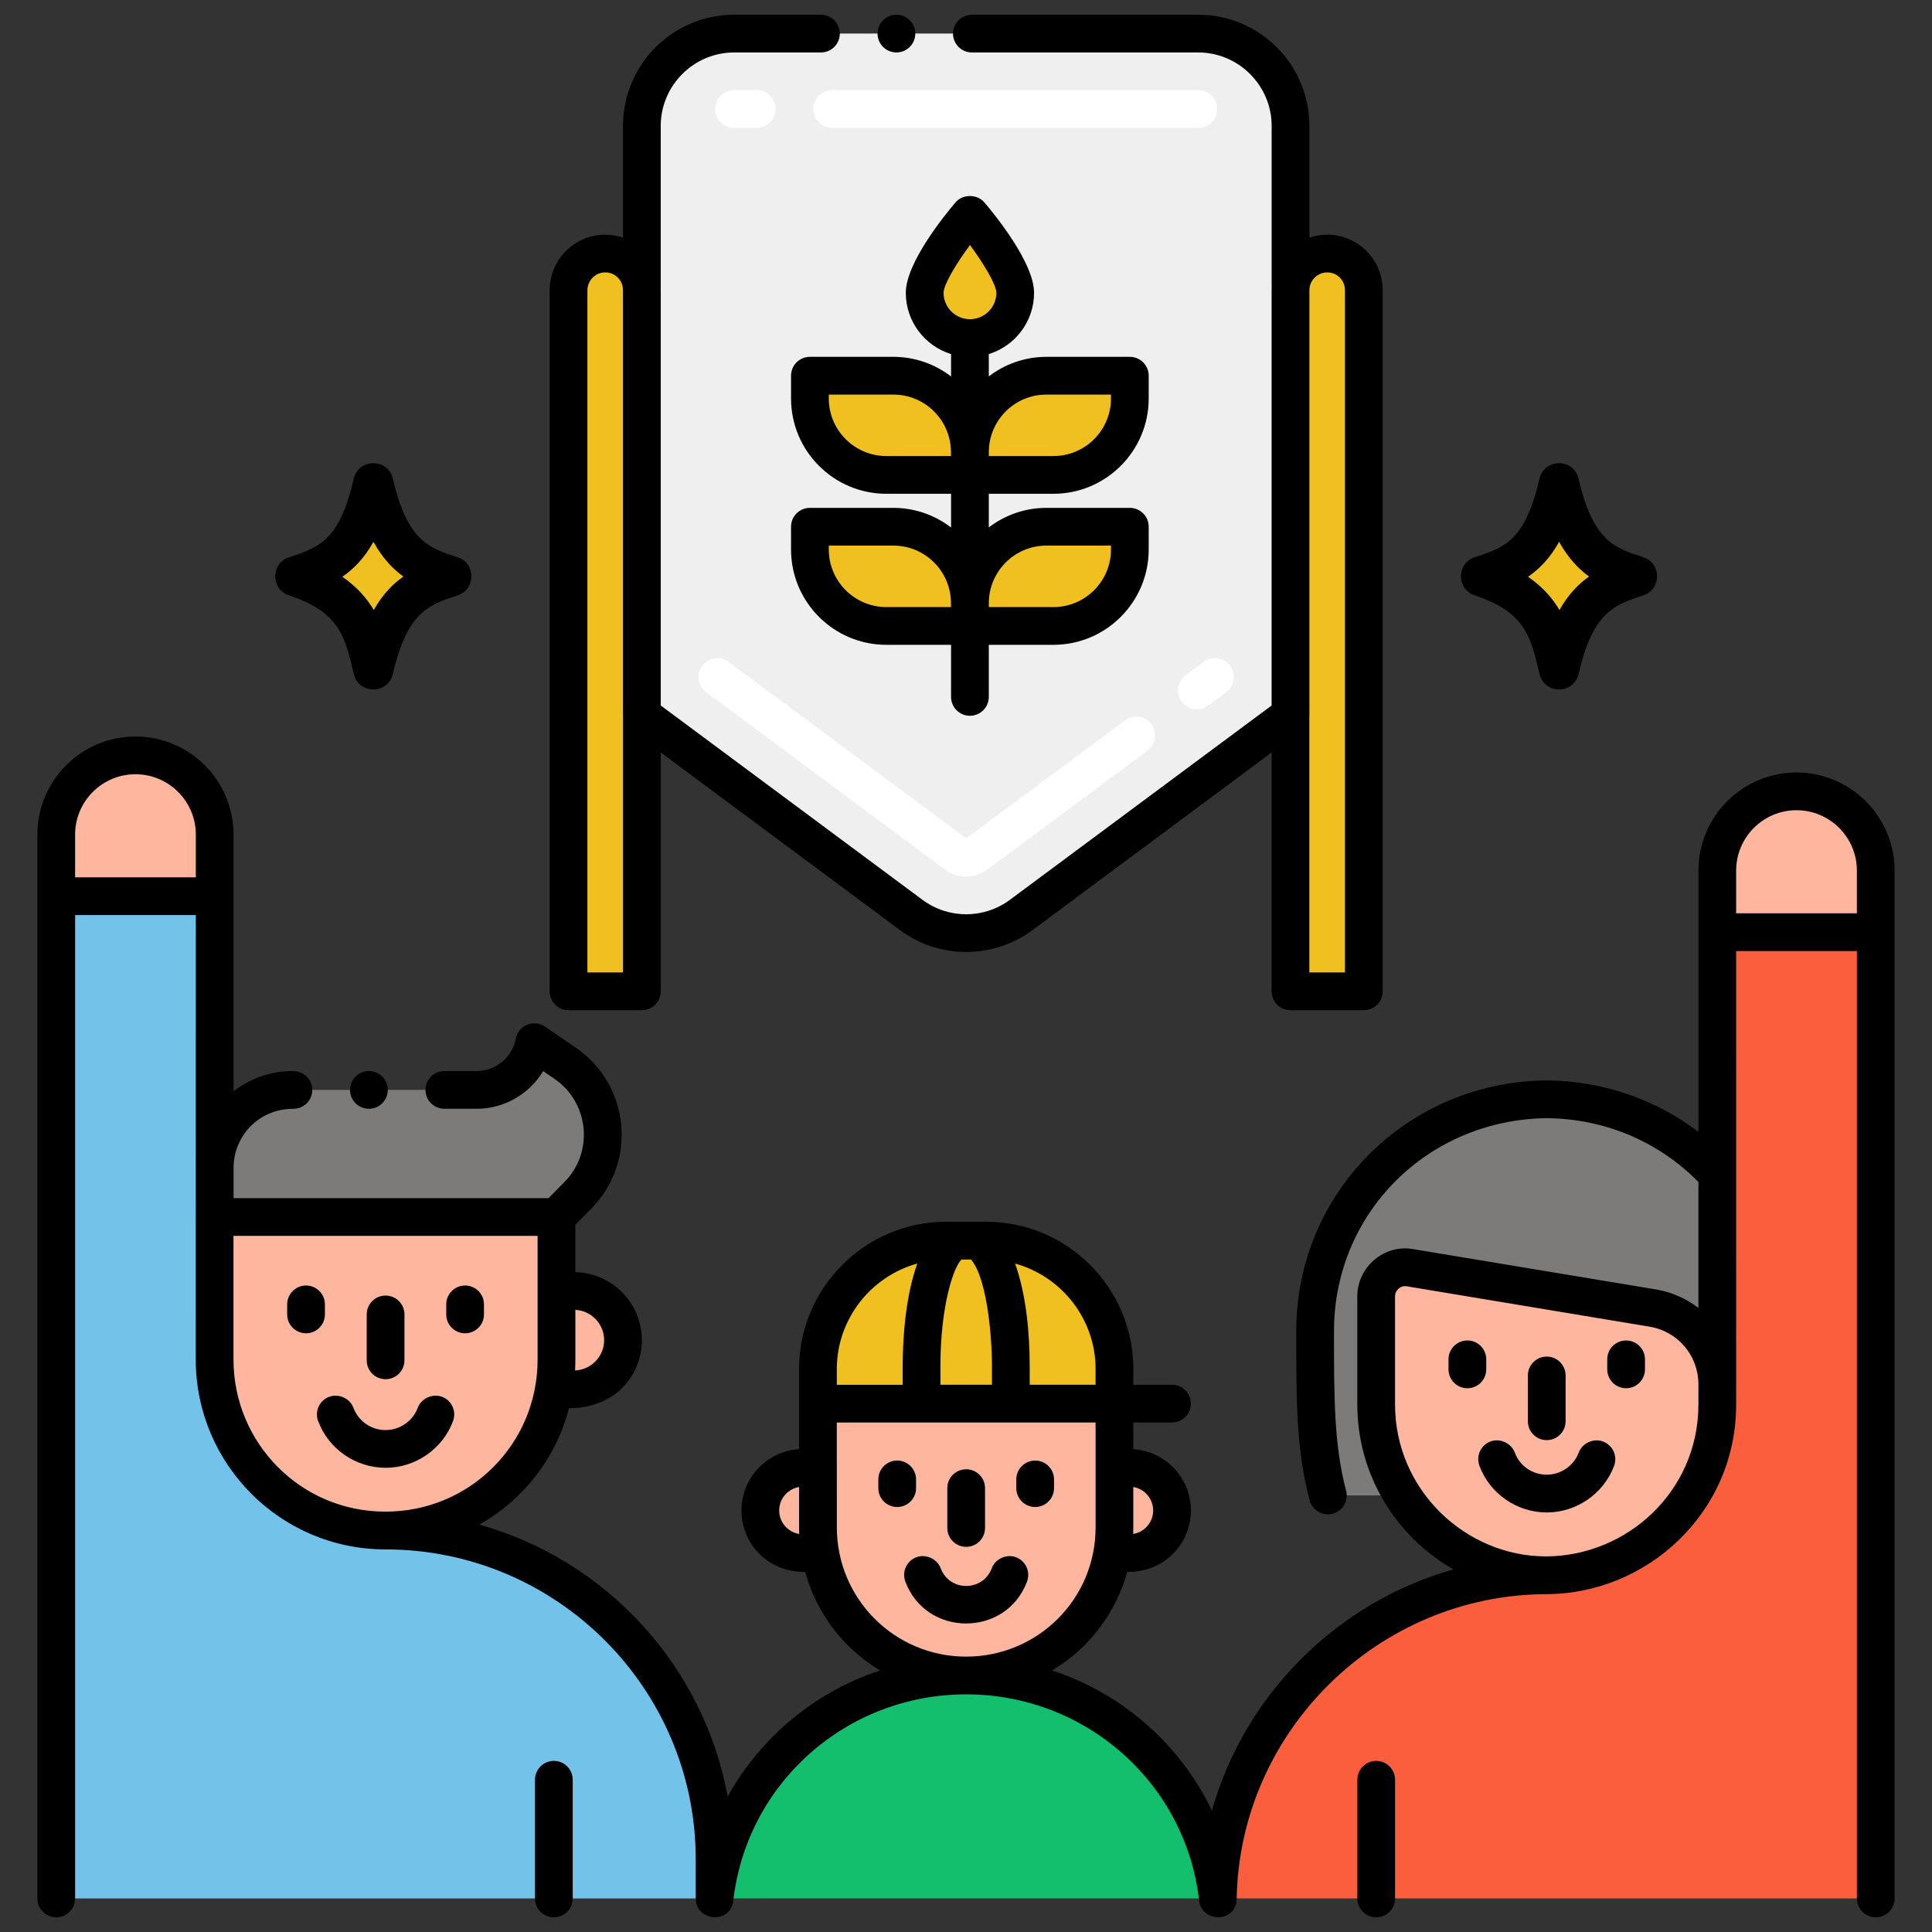
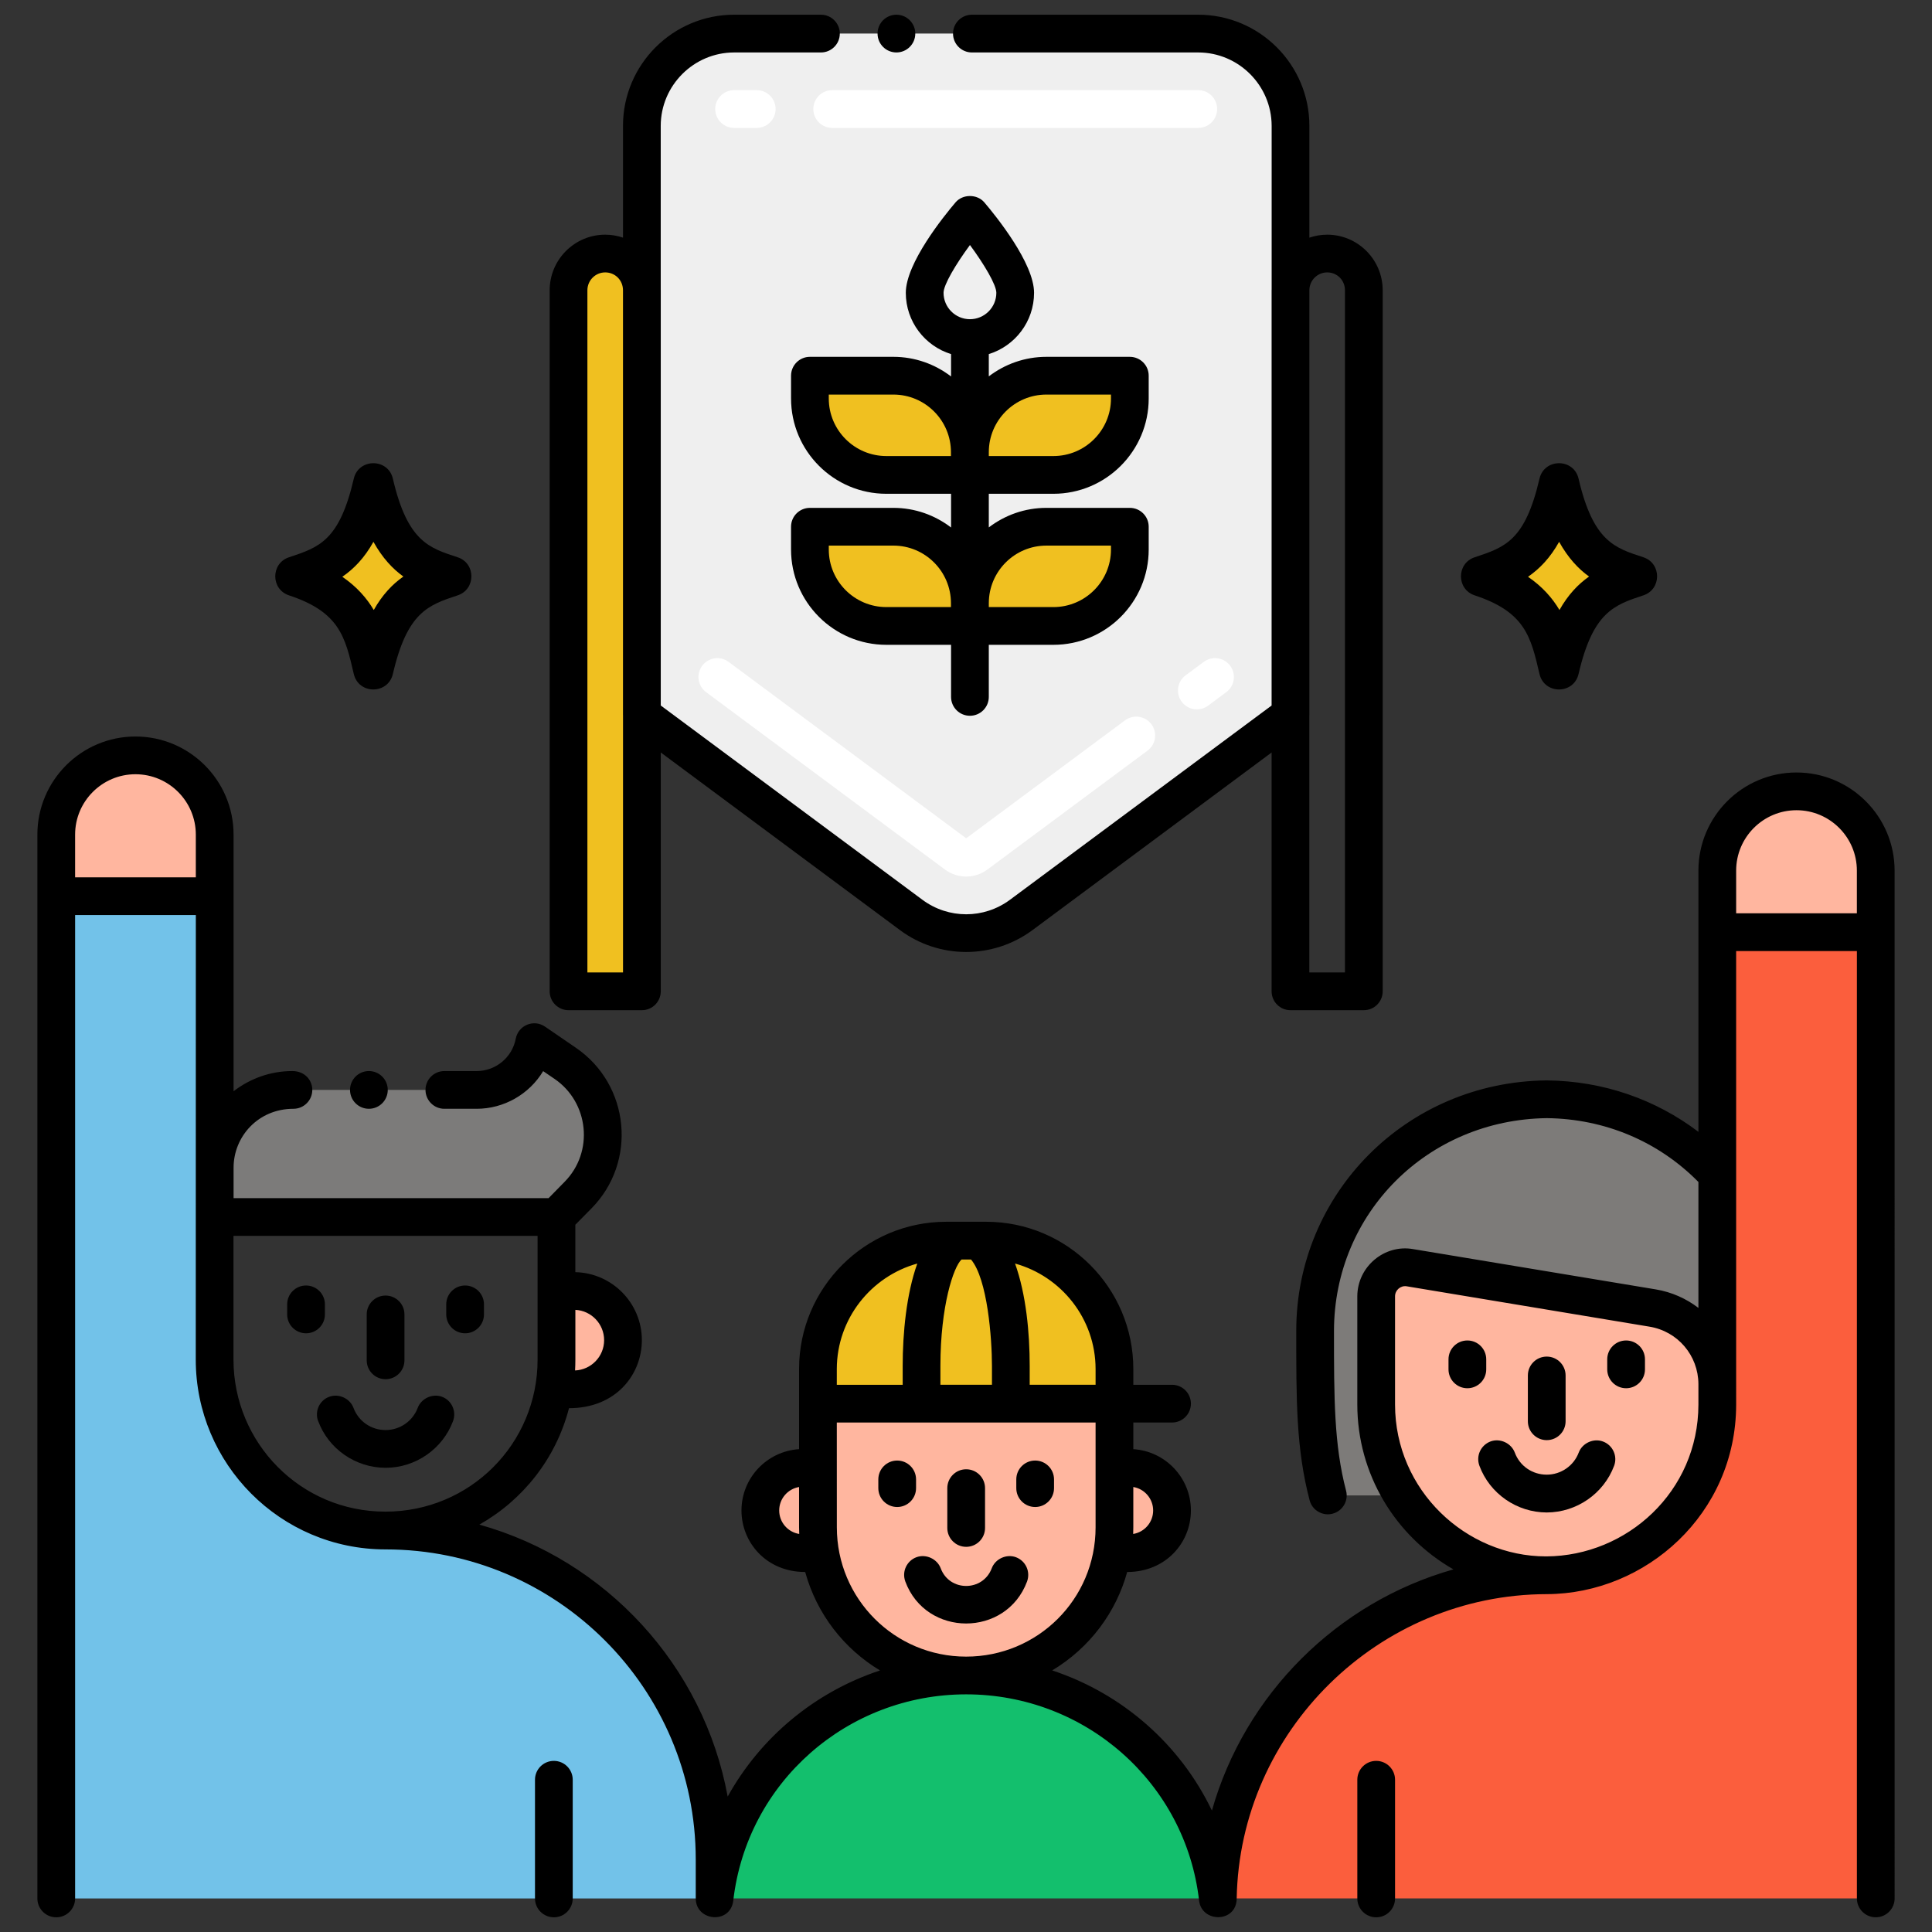
<svg xmlns="http://www.w3.org/2000/svg" enable-background="new 0 0 256 256" height="512" viewBox="0 0 256 256" width="512">
  <rect x="0" y="0" width="256" height="256" fill="#333333" stroke="none" />
  <g id="Layer_1">
    <g>
      <path d="m227.549 155.602v27.828c0-5.011-3.625-9.286-8.568-10.11l-32.161-5.341c-2.346-.388-4.468 1.415-4.468 3.79v14.326c0 4.459 1.289 8.588 3.489 12.058h-9.896c-1.696-6.456-1.687-12.862-1.687-21.79 0-16.846 13.483-30.513 30.697-30.707 9.034.098 17.03 3.917 22.594 9.946z" fill="#7d7b79" />
      <path d="m227.549 183.43v2.704c-.028 13.018-10.732 22.549-22.594 22.594h-.087c-7.851 0-14.975-4.177-19.027-10.575-2.2-3.47-3.489-7.599-3.489-12.058v-14.325c0-2.375 2.123-4.178 4.468-3.79l32.161 5.341c4.943.823 8.568 5.098 8.568 10.109z" fill="#ffb69f" />
      <path d="m94.689 246.385v5.168h-87.237v-132.803h20.996v42.51h-.01v18.894c0 12.395 10.042 22.671 22.652 22.643v.01c24.088-.001 43.599 19.501 43.599 43.578z" fill="#72c2e9" />
      <g>
        <path d="m161.368 251.551h-66.69c1.893-16.62 16.111-29.54 33.34-29.54 17.249 0 31.457 12.93 33.35 29.54z" fill="#13bf6d" />
      </g>
      <path d="m147.67 185.985v16.391c0 1.163-.097 2.316-.3 3.422-1.609 9.237-9.693 16.206-19.347 16.216-9.829.01-17.738-7.115-19.337-16.216-.204-1.095-.3-2.239-.3-3.422v-16.391z" fill="#ffb69f" />
-       <path d="m73.733 161.26v18.894c0 1.347-.107 2.675-.349 3.945-1.843 10.636-11.158 18.698-22.294 18.698-12.655.028-22.652-10.293-22.652-22.643v-18.894z" fill="#ffb69f" />
      <path d="m74.894 140.901-4.1-2.807c-.695 3.667-3.903 6.324-7.634 6.324h-24.433c-5.613 0-10.278 4.544-10.278 10.281l-.002 6.561h45.292l2.833-2.878c5.028-5.078 4.18-13.487-1.678-17.481z" fill="#7c7b7a" />
      <g fill="#ffb69f">
        <path d="m82.549 177.581c0 3.586-2.908 6.514-6.514 6.514h-2.646c.242-1.27.349-2.598.349-3.945v-9.092h2.297c3.596 0 6.514 2.918 6.514 6.523z" />
        <path d="m108.686 205.797h-2.287c-3.131 0-5.651-2.53-5.651-5.651 0-3.111 2.52-5.651 5.651-5.651h1.987v7.88c-.001 1.183.096 2.327.3 3.422z" />
        <path d="m155.299 200.146c0 3.111-2.51 5.651-5.641 5.651h-2.288c.204-1.105.3-2.258.3-3.422v-7.88h1.987c3.121 0 5.642 2.53 5.642 5.651z" />
      </g>
      <path d="m130.669 164.388h-5.285c-9.389 0-17 7.611-17 17v4.6h39.285v-4.6c0-9.389-7.612-17-17-17z" fill="#f0c020" />
      <path d="m248.548 123.521v128.03h-87.18c.41-23.7 19.73-42.78 43.5-42.82h.09c11.843-.046 22.561-9.565 22.59-22.6v-62.61z" fill="#fb5e3d" />
      <path d="m238.046 104.86c-5.798 0-10.497 4.7-10.497 10.497v8.161h20.995v-8.161c0-5.797-4.7-10.497-10.498-10.497z" fill="#ffb69f" />
      <path d="m17.949 100.091c-5.798 0-10.497 4.7-10.497 10.497v8.161h20.995v-8.161c0-5.797-4.7-10.497-10.498-10.497z" fill="#ffb69f" />
      <path d="m158.777 4.447h-61.507c-6.749 0-12.22 5.471-12.22 12.22v78.069l35.688 26.501c4.326 3.212 10.245 3.212 14.57 0l35.688-26.501v-78.069c.001-6.749-5.47-12.22-12.219-12.22z" fill="#efefef" />
      <g>
        <g>
          <path d="m217.754 73.841c-3.726-1.227-6.637-2.021-8.586-10.415-.634-2.735-4.545-2.728-5.178 0-1.906 8.207-4.563 9.086-8.586 10.415-2.423.8-2.428 4.245 0 5.047 6.682 2.207 7.439 5.472 8.585 10.414.637 2.741 4.542 2.74 5.179 0 1.904-8.207 4.706-9.133 8.585-10.414 2.423-.799 2.429-4.245.001-5.047z" />
          <path d="m210.559 76.393c-1.467 1.033-2.789 2.422-3.922 4.434-.944-1.589-2.256-3.089-4.167-4.4 1.545-1.067 2.933-2.5 4.122-4.633 1.201 2.155 2.556 3.588 3.967 4.599z" fill="#f0c020" />
        </g>
        <g>
          <path d="m60.643 73.841c-3.726-1.227-6.637-2.021-8.586-10.415-.634-2.735-4.545-2.728-5.178 0-1.906 8.207-4.563 9.086-8.586 10.415-2.423.8-2.428 4.245 0 5.047 6.682 2.207 7.439 5.472 8.585 10.414.637 2.741 4.542 2.74 5.179 0 1.904-8.207 4.706-9.133 8.585-10.414 2.424-.799 2.429-4.245.001-5.047z" />
          <path d="m53.449 76.393c-1.467 1.033-2.789 2.422-3.922 4.434-.944-1.589-2.256-3.089-4.167-4.4 1.545-1.067 2.933-2.5 4.122-4.633 1.2 2.155 2.555 3.588 3.967 4.599z" fill="#f0c020" />
        </g>
      </g>
      <g fill="#f0c020">
        <path d="m149.711 69.795h-11.059c-5.594 0-10.129 4.535-10.129 10.129v3.017h11.059c5.594 0 10.129-4.535 10.129-10.129z" />
        <path d="m107.318 69.795h11.059c5.594 0 10.129 4.535 10.129 10.129v3.017h-11.059c-5.594 0-10.129-4.535-10.129-10.129z" />
        <path d="m149.711 49.783h-11.059c-5.594 0-10.129 4.535-10.129 10.129v3.017h11.059c5.594 0 10.129-4.535 10.129-10.129z" />
        <path d="m107.318 49.783h11.059c5.594 0 10.129 4.535 10.129 10.129v3.017h-11.059c-5.594 0-10.129-4.535-10.129-10.129z" />
-         <path d="m128.523 44.795c-3.312 0-5.997-2.685-5.997-5.997s5.997-10.367 5.997-10.367 5.997 7.055 5.997 10.367-2.685 5.997-5.997 5.997z" />
      </g>
      <g>
        <path d="m85.054 38.465v92.89h-9.72v-92.89c0-2.7 2.18-4.87 4.86-4.87 2.71 0 4.86 2.18 4.86 4.87z" fill="#f0c020" />
      </g>
      <g>
-         <path d="m180.714 38.465v92.89h-9.72v-92.89c0-2.7 2.18-4.87 4.87-4.87 2.7 0 4.85 2.18 4.85 4.87z" fill="#f0c020" />
-       </g>
+         </g>
      <path d="m42.15 188.3h.01c1.37 3.7 4.96 6.19 8.94 6.19 3.96 0 7.55-2.49 8.93-6.19.48-1.29-.17-2.74-1.46-3.22-1.27-.471-2.75.22-3.22 1.47-.66 1.76-2.37 2.94-4.25 2.94-1.92 0-3.59-1.15-4.26-2.94-.47-1.25-1.95-1.94-3.21-1.47-1.326.483-1.949 1.935-1.48 3.22z" />
      <path d="m40.552 176.668c1.381 0 2.5-1.119 2.5-2.5v-1.333c0-1.381-1.119-2.5-2.5-2.5s-2.5 1.119-2.5 2.5v1.333c0 1.381 1.119 2.5 2.5 2.5z" />
      <path d="m61.629 176.668c1.381 0 2.5-1.119 2.5-2.5v-1.333c0-1.381-1.119-2.5-2.5-2.5s-2.5 1.119-2.5 2.5v1.333c0 1.381 1.12 2.5 2.5 2.5z" />
      <path d="m51.091 182.752c1.381 0 2.5-1.119 2.5-2.5v-6.084c0-1.381-1.119-2.5-2.5-2.5s-2.5 1.119-2.5 2.5v6.084c0 1.381 1.119 2.5 2.5 2.5z" />
      <circle cx="48.88" cy="144.42" r="2.5" />
      <path d="m136.09 209.56c.47-1.287-.149-2.716-1.47-3.22-1.26-.47-2.75.22-3.21 1.47-1.184 3.114-5.596 3.12-6.76 0-.47-1.25-1.95-1.939-3.22-1.47-1.242.46-1.966 1.861-1.47 3.22 2.747 7.4 13.349 7.43 16.13 0z" />
      <path d="m121.382 197.186v-1.156c0-1.381-1.119-2.5-2.5-2.5s-2.5 1.119-2.5 2.5v1.156c0 1.381 1.119 2.5 2.5 2.5s2.5-1.12 2.5-2.5z" />
      <path d="m137.164 199.686c1.381 0 2.5-1.119 2.5-2.5v-1.156c0-1.381-1.119-2.5-2.5-2.5s-2.5 1.119-2.5 2.5v1.156c0 1.38 1.119 2.5 2.5 2.5z" />
      <path d="m128.023 204.963c1.381 0 2.5-1.119 2.5-2.5v-5.277c0-1.381-1.119-2.5-2.5-2.5s-2.5 1.119-2.5 2.5v5.277c0 1.381 1.119 2.5 2.5 2.5z" />
      <path d="m213.88 194.22c.48-1.29-.18-2.729-1.47-3.21-1.26-.479-2.75.21-3.22 1.46-.66 1.76-2.36 2.93-4.24 2.93-1.91 0-3.57-1.149-4.23-2.92-.47-1.26-1.96-1.949-3.22-1.479-1.264.482-1.959 1.881-1.47 3.22 1.37 3.7 4.95 6.18 8.92 6.19 3.96-.012 7.55-2.491 8.93-6.191z" />
      <path d="m196.934 181.449v-1.33c0-1.381-1.119-2.5-2.5-2.5s-2.5 1.119-2.5 2.5v1.33c0 1.381 1.119 2.5 2.5 2.5s2.5-1.119 2.5-2.5z" />
      <path d="m215.467 183.949c1.381 0 2.5-1.119 2.5-2.5v-1.33c0-1.381-1.119-2.5-2.5-2.5s-2.5 1.119-2.5 2.5v1.33c0 1.381 1.119 2.5 2.5 2.5z" />
      <path d="m204.95 190.826c1.381 0 2.5-1.119 2.5-2.5v-6.071c0-1.381-1.119-2.5-2.5-2.5s-2.5 1.119-2.5 2.5v6.071c0 1.381 1.119 2.5 2.5 2.5z" />
      <path d="m251.044 115.357c0-7.167-5.831-12.998-12.998-12.998s-12.997 5.831-12.997 12.998c0 .546-.001 8.631-.001 34.617-5.656-4.292-12.594-6.736-20.068-6.814h-.05c-18.59.186-33.19 15.011-33.17 33.199 0 9.097-.035 15.566 1.77 22.431.356 1.399 1.827 2.132 3.05 1.779 1.354-.359 2.129-1.736 1.78-3.05-1.597-6.084-1.6-12.272-1.6-21.16.01-15.609 12.39-28 28.2-28.199 7.697.086 14.799 3.09 20.088 8.458v16.686c-1.611-1.231-3.53-2.1-5.658-2.454l-32.16-5.34c-3.769-.66-7.369 2.307-7.38 6.26v14.33c0 9.223 5.024 17.442 12.737 21.852-15.389 4.341-27.643 16.549-32.002 31.957-4.205-8.771-11.866-15.5-21.164-18.57 5.024-3.013 8.471-7.738 9.937-13.041 5.105 0 8.442-3.875 8.442-8.151 0-4.322-3.379-7.858-7.629-8.125v-3.531h5.13c1.38 0 2.5-1.12 2.5-2.5 0-1.381-1.12-2.5-2.5-2.5h-5.13v-2.101c0-10.75-8.75-19.5-19.5-19.5h-5.29c-10.75 0-19.5 8.75-19.5 19.5v10.632c-4.253.27-7.633 3.805-7.633 8.125 0 4.222 3.279 8.151 8.443 8.151 1.537 5.579 5.156 10.185 9.915 13.044-8.624 2.851-15.833 8.854-20.185 16.713-3.184-17.354-16.118-31.332-32.902-36.036 5.775-3.265 10.141-8.747 11.875-15.425 6.269 0 9.655-4.499 9.655-9.014 0-4.908-3.937-8.905-8.815-9.012v-6.282l2.116-2.146c6.102-6.149 5.138-16.405-2.05-21.31l-4.09-2.8c-1.495-1.02-3.528-.173-3.87 1.6-.47 2.479-2.65 4.29-5.18 4.29h-4.28c-1.38 0-2.5 1.12-2.5 2.5s1.12 2.5 2.5 2.5h4.28c3.59 0 6.96-1.91 8.81-4.99l1.51 1.03c4.555 3.112 5.252 9.694 1.31 13.66l-2.1 2.14h-41.74v-4.06c.01-4.099 3.253-7.78 7.93-7.78 1.38 0 2.5-1.12 2.5-2.5 0-1.283-.979-2.5-2.65-2.5-2.928.004-5.623 1.01-7.782 2.677 0-19.4-.001-33.082-.001-34.008 0-7.167-5.831-12.998-12.998-12.998s-12.997 5.831-12.997 12.998v140.964c0 1.381 1.119 2.5 2.5 2.5s2.5-1.119 2.5-2.5v-130.303h15.996c0 35.298-.01 36.858-.01 58.904 0 13.815 11.206 25.151 25.152 25.151 22.662 0 41.099 18.428 41.099 41.079v5.168c0 .002.001.004.001.006.009 3.05 4.605 3.453 4.971.28 1.809-15.69 15.126-27.328 30.857-27.328 15.821 0 29.091 11.746 30.866 27.323.338 2.969 4.931 2.979 4.983-.24.384-22.219 18.779-40.325 41.1-40.362 13.11-.051 25.052-10.612 25.082-25.092 0-.525-.002 5.586-.002-60.118h16v125.529c0 1.381 1.119 2.5 2.5 2.5s2.5-1.119 2.5-2.5c.001-9.825-.003-133.443-.003-136.193zm-174.806 58.206c2.119.106 3.811 1.868 3.811 4.018 0 2.158-1.712 3.924-3.849 4.011.025-.473.039-.953.039-1.441v-6.588zm-5.005-9.803v16.395c0 11.17-8.971 20.143-20.148 20.143-.015 0-.03 0-.045 0-11.215 0-20.102-9.116-20.102-20.143v-16.395zm-61.281-47.51v-5.661c0-4.41 3.587-7.998 7.997-7.998s7.998 3.588 7.998 7.998v5.661zm117.458 50.64h1.254c2.185 2.586 2.775 10.462 2.775 14.101v2.5h-6.83v-2.5c.001-7.97 1.75-13.154 2.801-14.101zm22.76 30.147c1.489.246 2.628 1.547 2.628 3.109 0 1.568-1.148 2.873-2.646 3.112.011-.292.017-.587.017-.883v-5.338zm-5-15.647v2.101h-8.73v-2.5c0-4.371-.472-9.469-1.94-13.564 6.13 1.694 10.661 7.31 10.67 13.963zm-34.29 0c.017-6.65 4.54-12.266 10.665-13.962-1.451 4.046-1.935 9.265-1.935 13.563v2.5h-8.73zm-7.633 18.756c0-1.562 1.141-2.861 2.633-3.108v5.341s.022.875.022.879c-1.503-.237-2.655-1.543-2.655-3.112zm7.638 2.23c0-3.53-.005-10.355-.005-13.886h34.29v13.89c0 9.54-7.691 17.131-17.152 17.131-9.478 0-17.133-7.662-17.133-17.135zm119.164-87.019c0-4.41 3.587-7.998 7.997-7.998s7.998 3.588 7.998 7.998v5.661h-15.995zm-45.199 70.743v-14.33c0-.821.739-1.46 1.54-1.33l32.18 5.351c3.745.618 6.457 3.815 6.478 7.596v2.739c-.025 11.533-9.471 20.035-20.13 20.104h-.068c-10.582-.001-20-8.743-20-20.13z" />
      <path d="m75.889 251.553v-15.727c0-1.381-1.119-2.5-2.5-2.5s-2.5 1.119-2.5 2.5v15.727c0 1.381 1.119 2.5 2.5 2.5s2.5-1.119 2.5-2.5z" />
      <path d="m184.852 251.553v-15.727c0-1.381-1.119-2.5-2.5-2.5s-2.5 1.119-2.5 2.5v15.727c0 1.381 1.119 2.5 2.5 2.5s2.5-1.119 2.5-2.5z" />
      <path d="m104.818 49.783v3.017c0 6.964 5.666 12.629 12.629 12.629h8.575v4.467c-2.125-1.624-4.77-2.601-7.646-2.601h-11.059c-1.381 0-2.5 1.119-2.5 2.5v3.018c0 6.964 5.666 12.629 12.629 12.629h8.575v6.902c0 1.381 1.119 2.5 2.5 2.5s2.5-1.119 2.5-2.5v-6.902h8.559c6.964 0 12.629-5.665 12.629-12.629v-3.018c0-1.381-1.119-2.5-2.5-2.5h-11.059c-2.868 0-5.507.972-7.629 2.589v-4.455h8.559c6.964 0 12.629-5.665 12.629-12.629v-3.017c0-1.381-1.119-2.5-2.5-2.5h-11.059c-2.868 0-5.507.972-7.629 2.588v-2.952c3.469-1.07 5.998-4.306 5.998-8.122 0-3.927-5.046-10.167-6.593-11.985-.95-1.117-2.859-1.117-3.81 0-1.546 1.818-6.592 8.059-6.592 11.985 0 3.816 2.528 7.051 5.997 8.122v2.964c-2.125-1.624-4.77-2.601-7.646-2.601h-11.059c-1.379.001-2.498 1.12-2.498 2.501zm21.189 30.658h-8.559c-4.207 0-7.629-3.422-7.629-7.629v-.518h8.559c4.207 0 7.629 3.423 7.629 7.63zm12.645-8.146h8.559v.518c0 4.207-3.422 7.629-7.629 7.629h-8.559v-.517c0-4.207 3.422-7.63 7.629-7.63zm0-20.012h8.559v.517c0 4.207-3.422 7.629-7.629 7.629h-8.559v-.517c0-4.207 3.422-7.629 7.629-7.629zm-10.128-19.818c1.886 2.559 3.497 5.272 3.497 6.333 0 1.929-1.569 3.498-3.498 3.498-1.928 0-3.497-1.569-3.497-3.498 0-1.058 1.612-3.773 3.498-6.333zm-18.706 19.818h8.559c4.207 0 7.629 3.422 7.629 7.629v.517h-8.559c-4.207 0-7.629-3.422-7.629-7.629z" />
      <circle cx="118.78" cy="4.45" r="2.5" />
      <path d="m108.78 1.95h-11.51c-8.11 0-14.72 6.6-14.72 14.72v14.819c-.741-.252-1.531-.394-2.356-.394-4.059 0-7.36 3.307-7.36 7.37v92.89c0 1.381 1.119 2.5 2.5 2.5h9.72c1.381 0 2.5-1.119 2.5-2.5v-31.649l31.696 23.535c5.174 3.854 12.308 3.879 17.55.01l31.694-23.542v31.646c0 1.381 1.119 2.5 2.5 2.5h9.72c1.381 0 2.5-1.119 2.5-2.5v-92.89c0-4.063-3.297-7.37-7.35-7.37-.827 0-1.621.143-2.364.396v-14.821c0-8.12-6.61-14.72-14.72-14.72h-30c-1.38 0-2.5 1.119-2.5 2.5 0 1.38 1.12 2.5 2.5 2.5h30c5.35.01 9.71 4.369 9.72 9.72v21.67c-.001.042-.006.083-.006.125v55.019l-34.674 25.745c-3.447 2.55-8.123 2.564-11.59 0l-34.676-25.747v-55.017c0-.026-.004-.051-.004-.077v-21.718c.01-5.351 4.37-9.71 9.72-9.72h11.51c1.38 0 2.5-1.12 2.5-2.5 0-1.381-1.12-2.5-2.5-2.5zm67.084 34.145c1.318 0 2.35 1.041 2.35 2.37v90.39h-4.72v-34.06c0-.018.006-.036.006-.054v-56.339c.034-1.277 1.078-2.307 2.364-2.307zm-98.031 92.759v-90.39c0-1.307 1.059-2.37 2.36-2.37 1.31 0 2.335 1.021 2.356 2.33v56.316c0 .011.004.022.004.033v34.081z" />
      <g>
        <path d="m158.777 16.947h-48.507c-1.381 0-2.5-1.119-2.5-2.5s1.119-2.5 2.5-2.5h48.507c1.381 0 2.5 1.119 2.5 2.5s-1.119 2.5-2.5 2.5zm-58.506 0h-3c-1.381 0-2.5-1.119-2.5-2.5s1.119-2.5 2.5-2.5h3c1.381 0 2.5 1.119 2.5 2.5s-1.12 2.5-2.5 2.5z" fill="#fff" />
      </g>
      <g>
        <path d="m125.214 115.219-31.654-23.506c-1.109-.823-1.34-2.389-.517-3.497.823-1.109 2.39-1.34 3.498-.517l31.483 23.379 21.045-15.629c1.11-.823 2.675-.593 3.498.517.823 1.108.592 2.674-.517 3.497l-21.213 15.753c-1.669 1.24-3.948 1.243-5.623.003zm31.367-22.235c-.823-1.108-.591-2.675.517-3.498l2.409-1.788c1.109-.821 2.675-.592 3.498.518.823 1.108.591 2.675-.517 3.498l-2.409 1.788c-1.107.821-2.674.593-3.498-.518z" fill="#fff" />
      </g>
    </g>
  </g>
</svg>